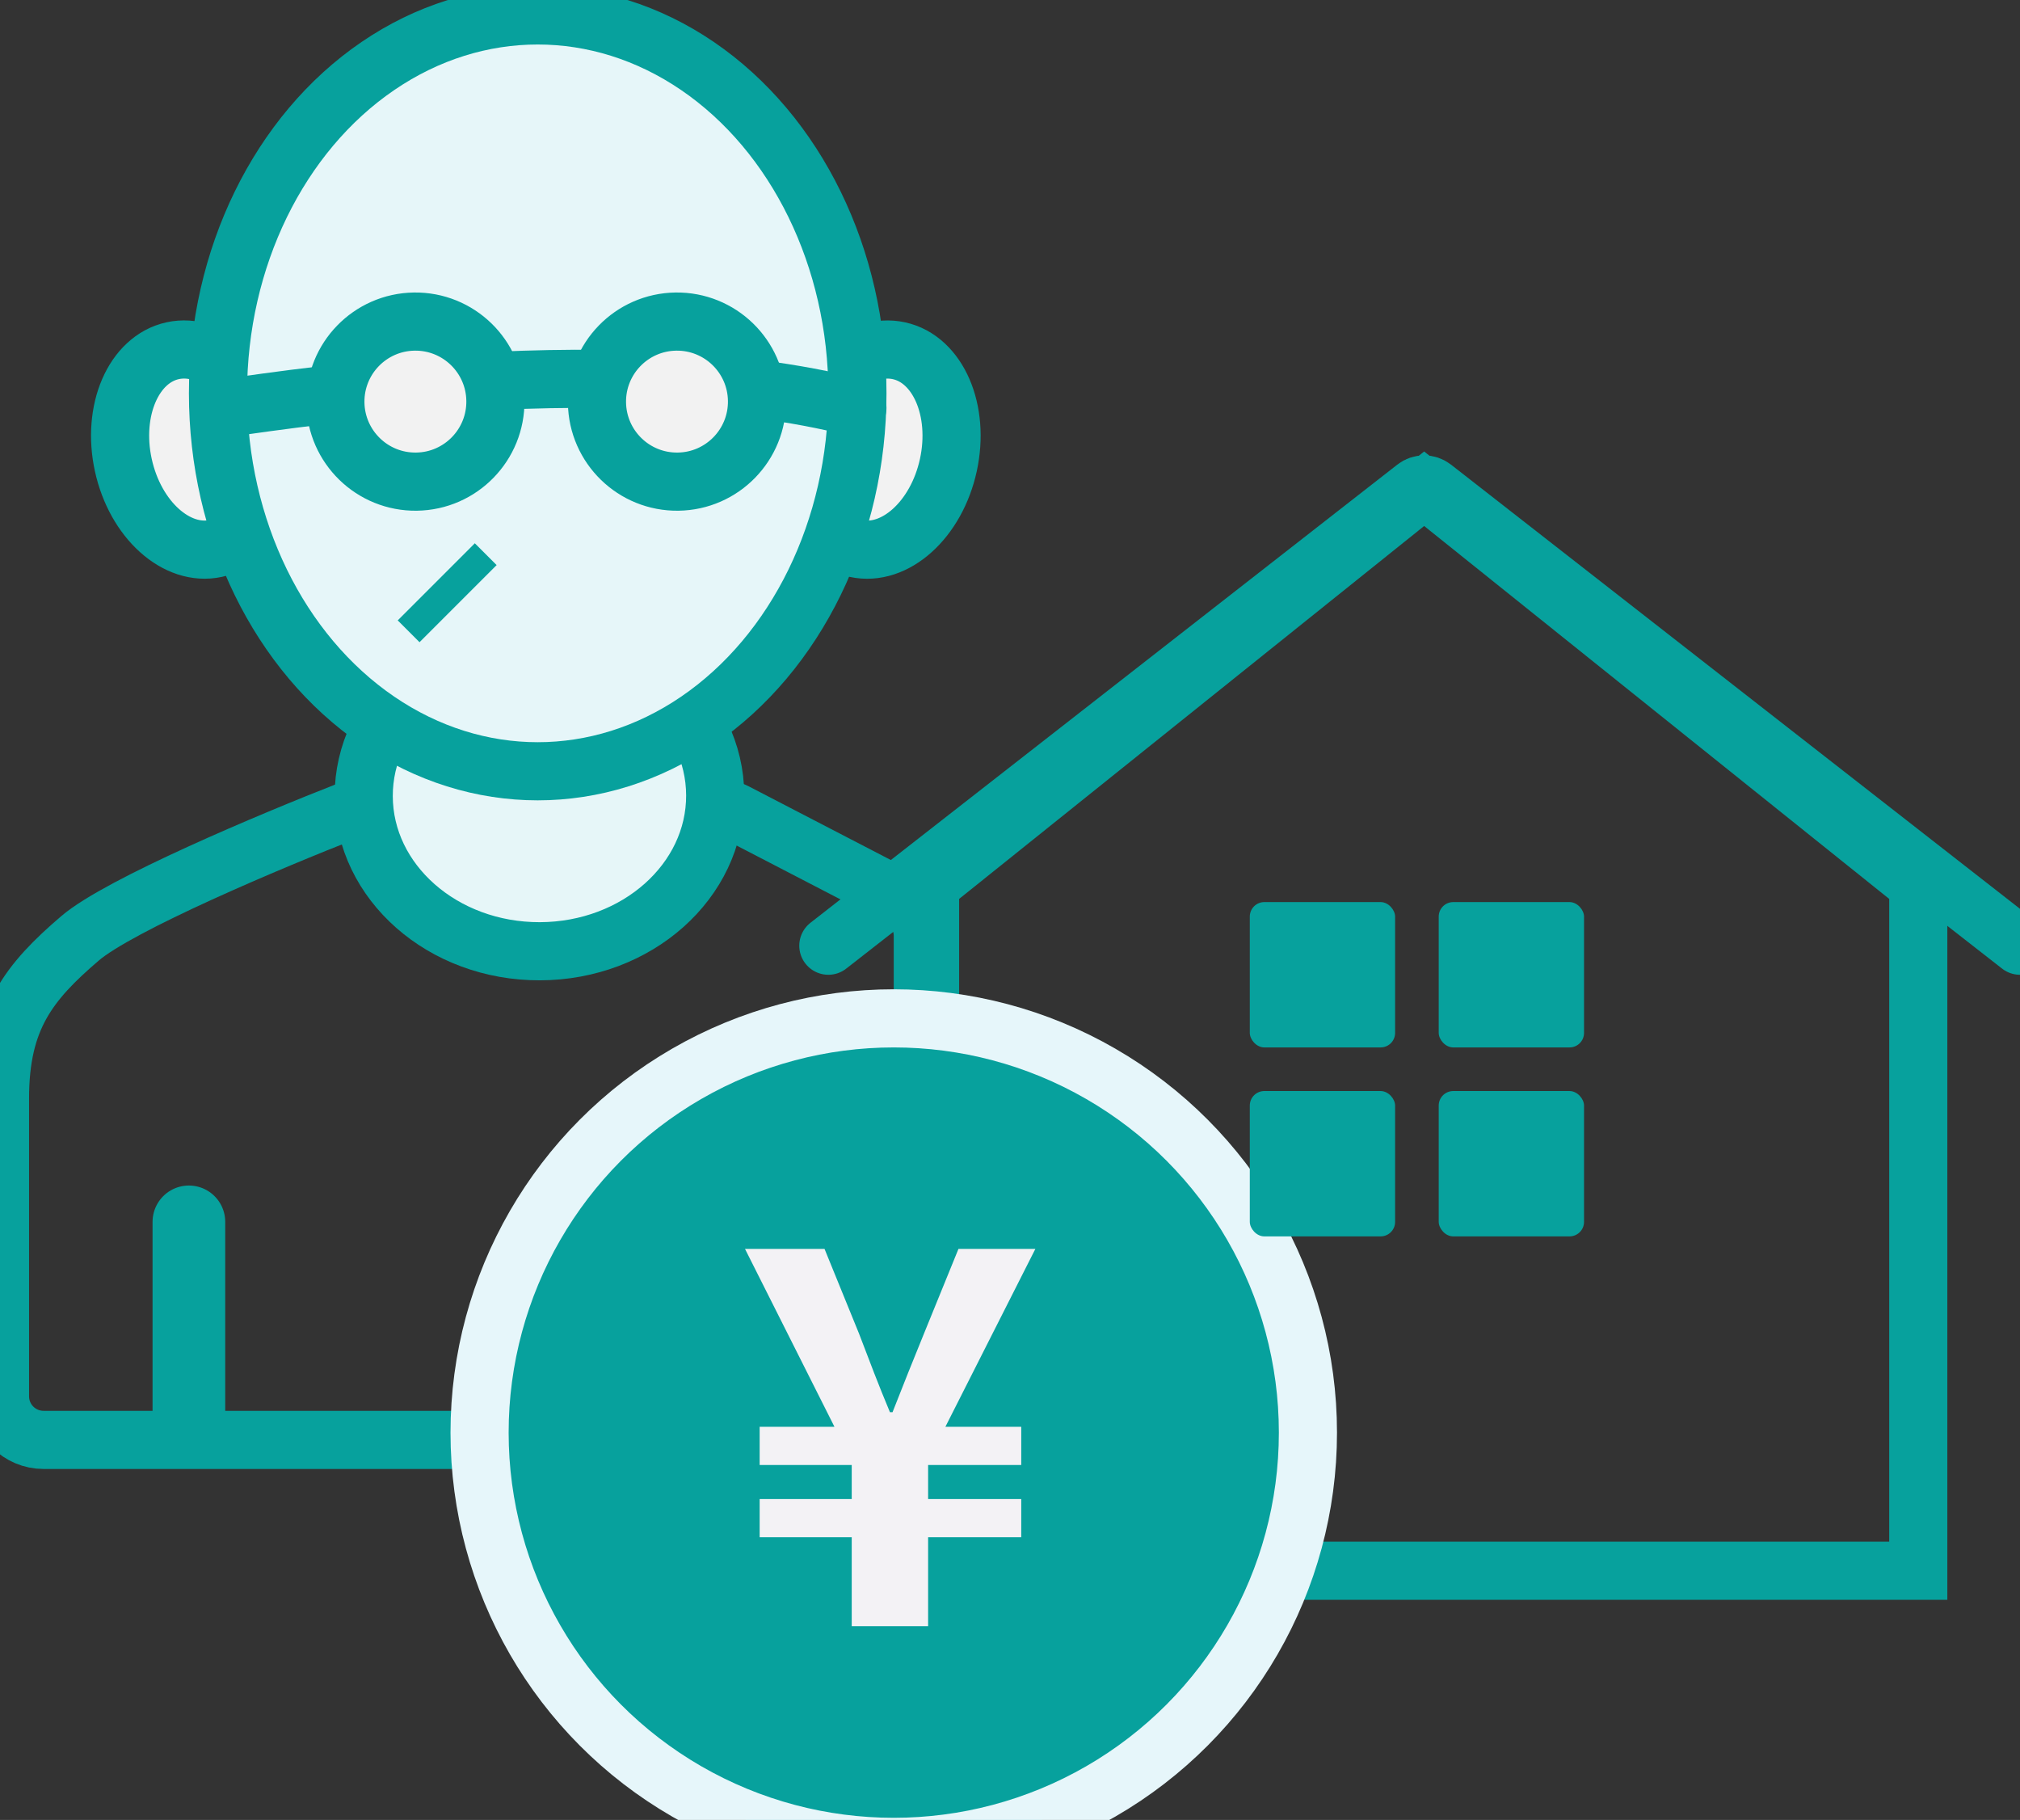
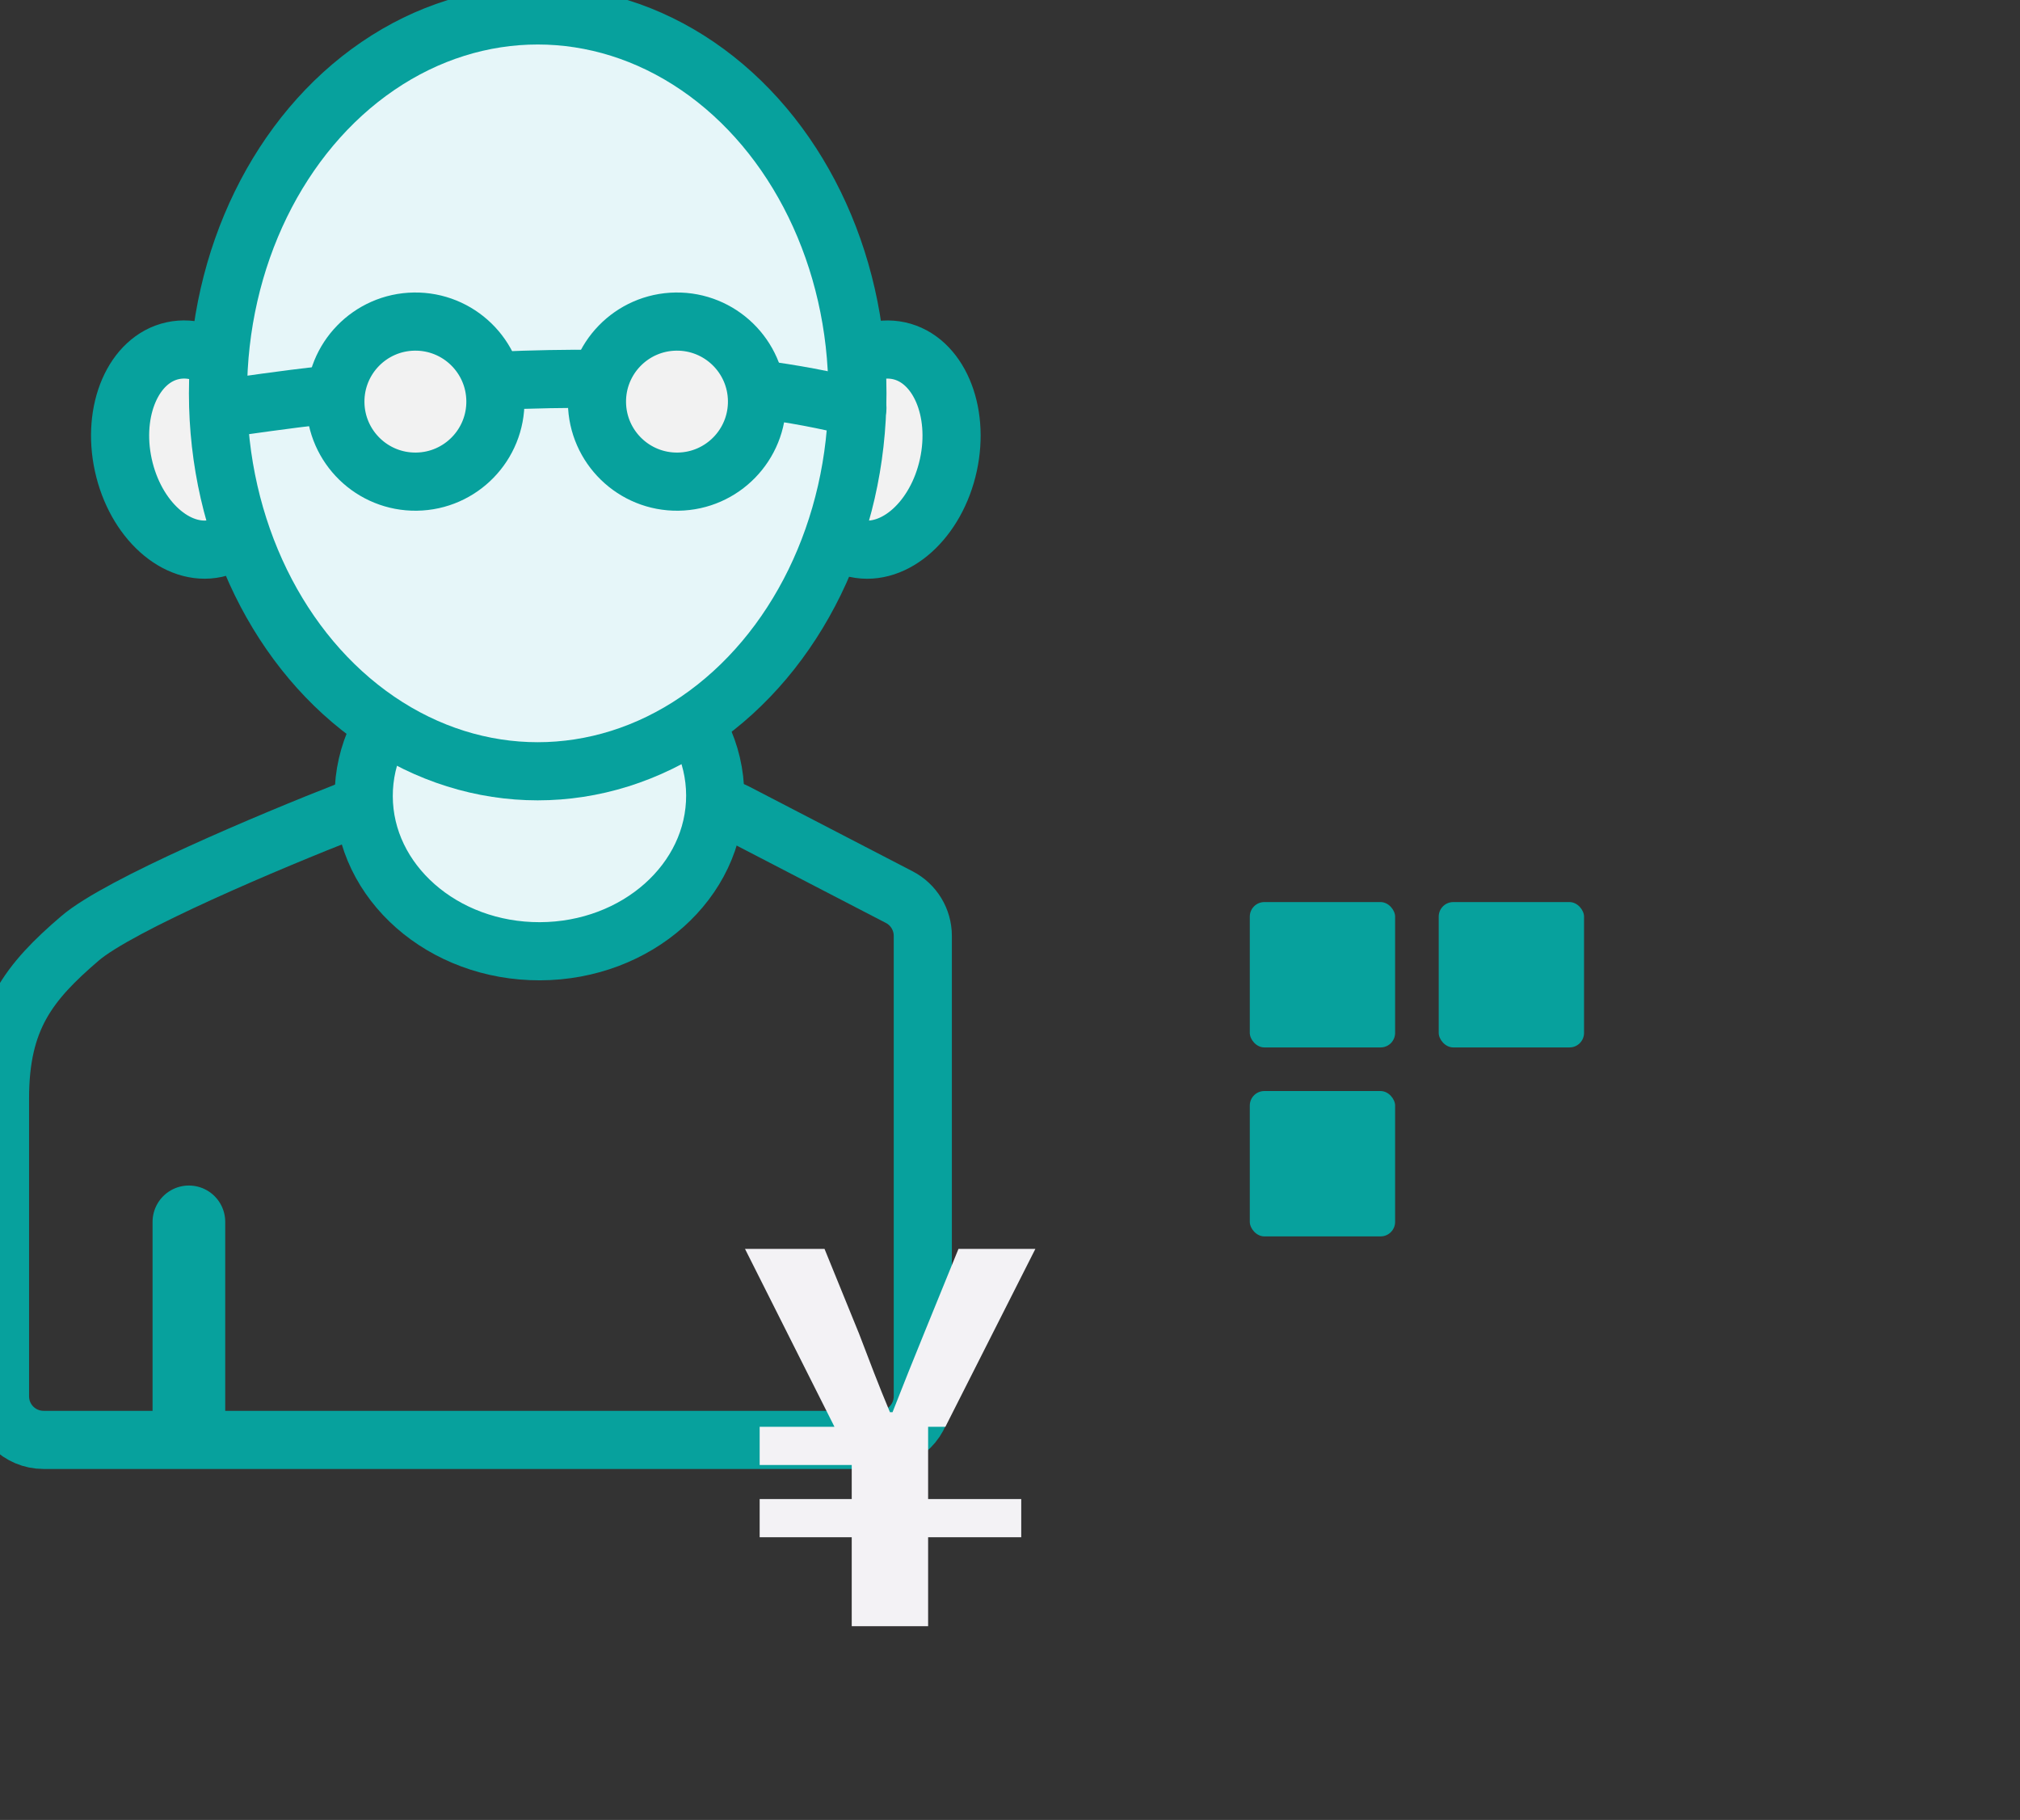
<svg xmlns="http://www.w3.org/2000/svg" width="131" height="118" viewBox="0 0 131 118" fill="none">
  <rect x="0" y="0" width="131" height="118" fill="#333333" stroke="none" />
  <path d="M47.734 52.681L58.32 58.169C59.257 58.655 59.845 59.623 59.845 60.679V90.532C59.845 92.094 58.58 93.36 57.018 93.36H2.827C1.266 93.36 0 92.097 0 90.536V71.212C0 66.029 1.885 63.673 5.183 60.845C7.737 58.657 17.553 54.528 22.598 52.555C22.924 52.427 23.269 52.363 23.618 52.363H46.433C46.886 52.363 47.332 52.472 47.734 52.681Z" stroke="#07A19D" stroke-width="3.77" stroke-linecap="round" />
  <ellipse cx="12.601" cy="29.149" rx="4.712" ry="6.561" transform="rotate(-12.317 12.601 29.149)" fill="#F2F2F2" stroke="#07A19D" stroke-width="3.77" />
  <ellipse cx="4.712" cy="6.561" rx="4.712" ry="6.561" transform="matrix(-0.977 -0.213 -0.213 0.977 62.9 23.745)" fill="#F2F2F2" stroke="#07A19D" stroke-width="3.77" />
  <ellipse cx="10.079" cy="11.397" rx="10.079" ry="11.397" transform="matrix(-0.003 -1 -1 0.003 46.412 61.643)" fill="#E6F6F8" stroke="#07A19D" stroke-width="3.77" />
  <ellipse cx="34.871" cy="25.504" rx="20.734" ry="24.504" fill="#E6F6F9" stroke="#07A19D" stroke-width="3.77" />
  <path d="M14.607 26.446C15.55 26.446 39.111 22.205 55.604 26.446" stroke="#07A19D" stroke-width="3.77" stroke-linecap="round" />
  <circle cx="5.189" cy="5.189" r="5.189" transform="matrix(-1 0.014 0.014 1 32.055 20.778)" fill="#F2F2F2" stroke="#07A19D" stroke-width="3.77" />
-   <path d="M31.5 35.932L26.5 40.932" stroke="#07A19D" stroke-width="2" />
  <circle cx="5.189" cy="5.189" r="5.189" transform="matrix(-1 0.014 0.014 1 49.02 20.778)" fill="#F2F2F2" stroke="#07A19D" stroke-width="3.77" />
  <path d="M12.25 79.223L12.25 91.475" stroke="#07A19D" stroke-width="4.712" stroke-linecap="round" />
-   <path d="M124.403 57.379V101.842H60.316V57.379L92.359 31.689L124.403 57.379Z" stroke="#07A19D" stroke-width="3.77" />
-   <path d="M53.719 61.317L91.779 31.611C92.12 31.345 92.598 31.345 92.939 31.611L130.999 61.317" stroke="#07A19D" stroke-width="3.77" stroke-linecap="round" />
-   <circle cx="57.961" cy="92.888" r="26.86" fill="#07A19D" stroke="#E6F6FA" stroke-width="3.77" />
-   <path d="M55.236 105.438V99.671H49.265V97.194H55.236V94.989H49.265V92.512H54.117L48.315 80.976H53.472L55.711 86.473C56.356 88.169 57.001 89.865 57.713 91.562H57.883C58.561 89.832 59.24 88.135 59.919 86.473L62.158 80.976H67.145L61.309 92.512H66.229V94.989H60.19V97.194H66.229V99.671H60.19V105.438H55.236Z" fill="#F3F2F5" />
+   <path d="M55.236 105.438V99.671H49.265V97.194H55.236V94.989H49.265V92.512H54.117L48.315 80.976H53.472L55.711 86.473C56.356 88.169 57.001 89.865 57.713 91.562H57.883C58.561 89.832 59.24 88.135 59.919 86.473L62.158 80.976H67.145L61.309 92.512H66.229H60.19V97.194H66.229V99.671H60.19V105.438H55.236Z" fill="#F3F2F5" />
  <rect x="81.051" y="58.489" width="9.424" height="9.424" rx="0.942" fill="#07A19D" />
-   <rect x="93.303" y="70.741" width="9.424" height="9.424" rx="0.942" fill="#07A19D" />
  <rect x="93.303" y="58.489" width="9.424" height="9.424" rx="0.942" fill="#07A19D" />
  <rect x="81.051" y="70.741" width="9.424" height="9.424" rx="0.942" fill="#07A19D" />
</svg>